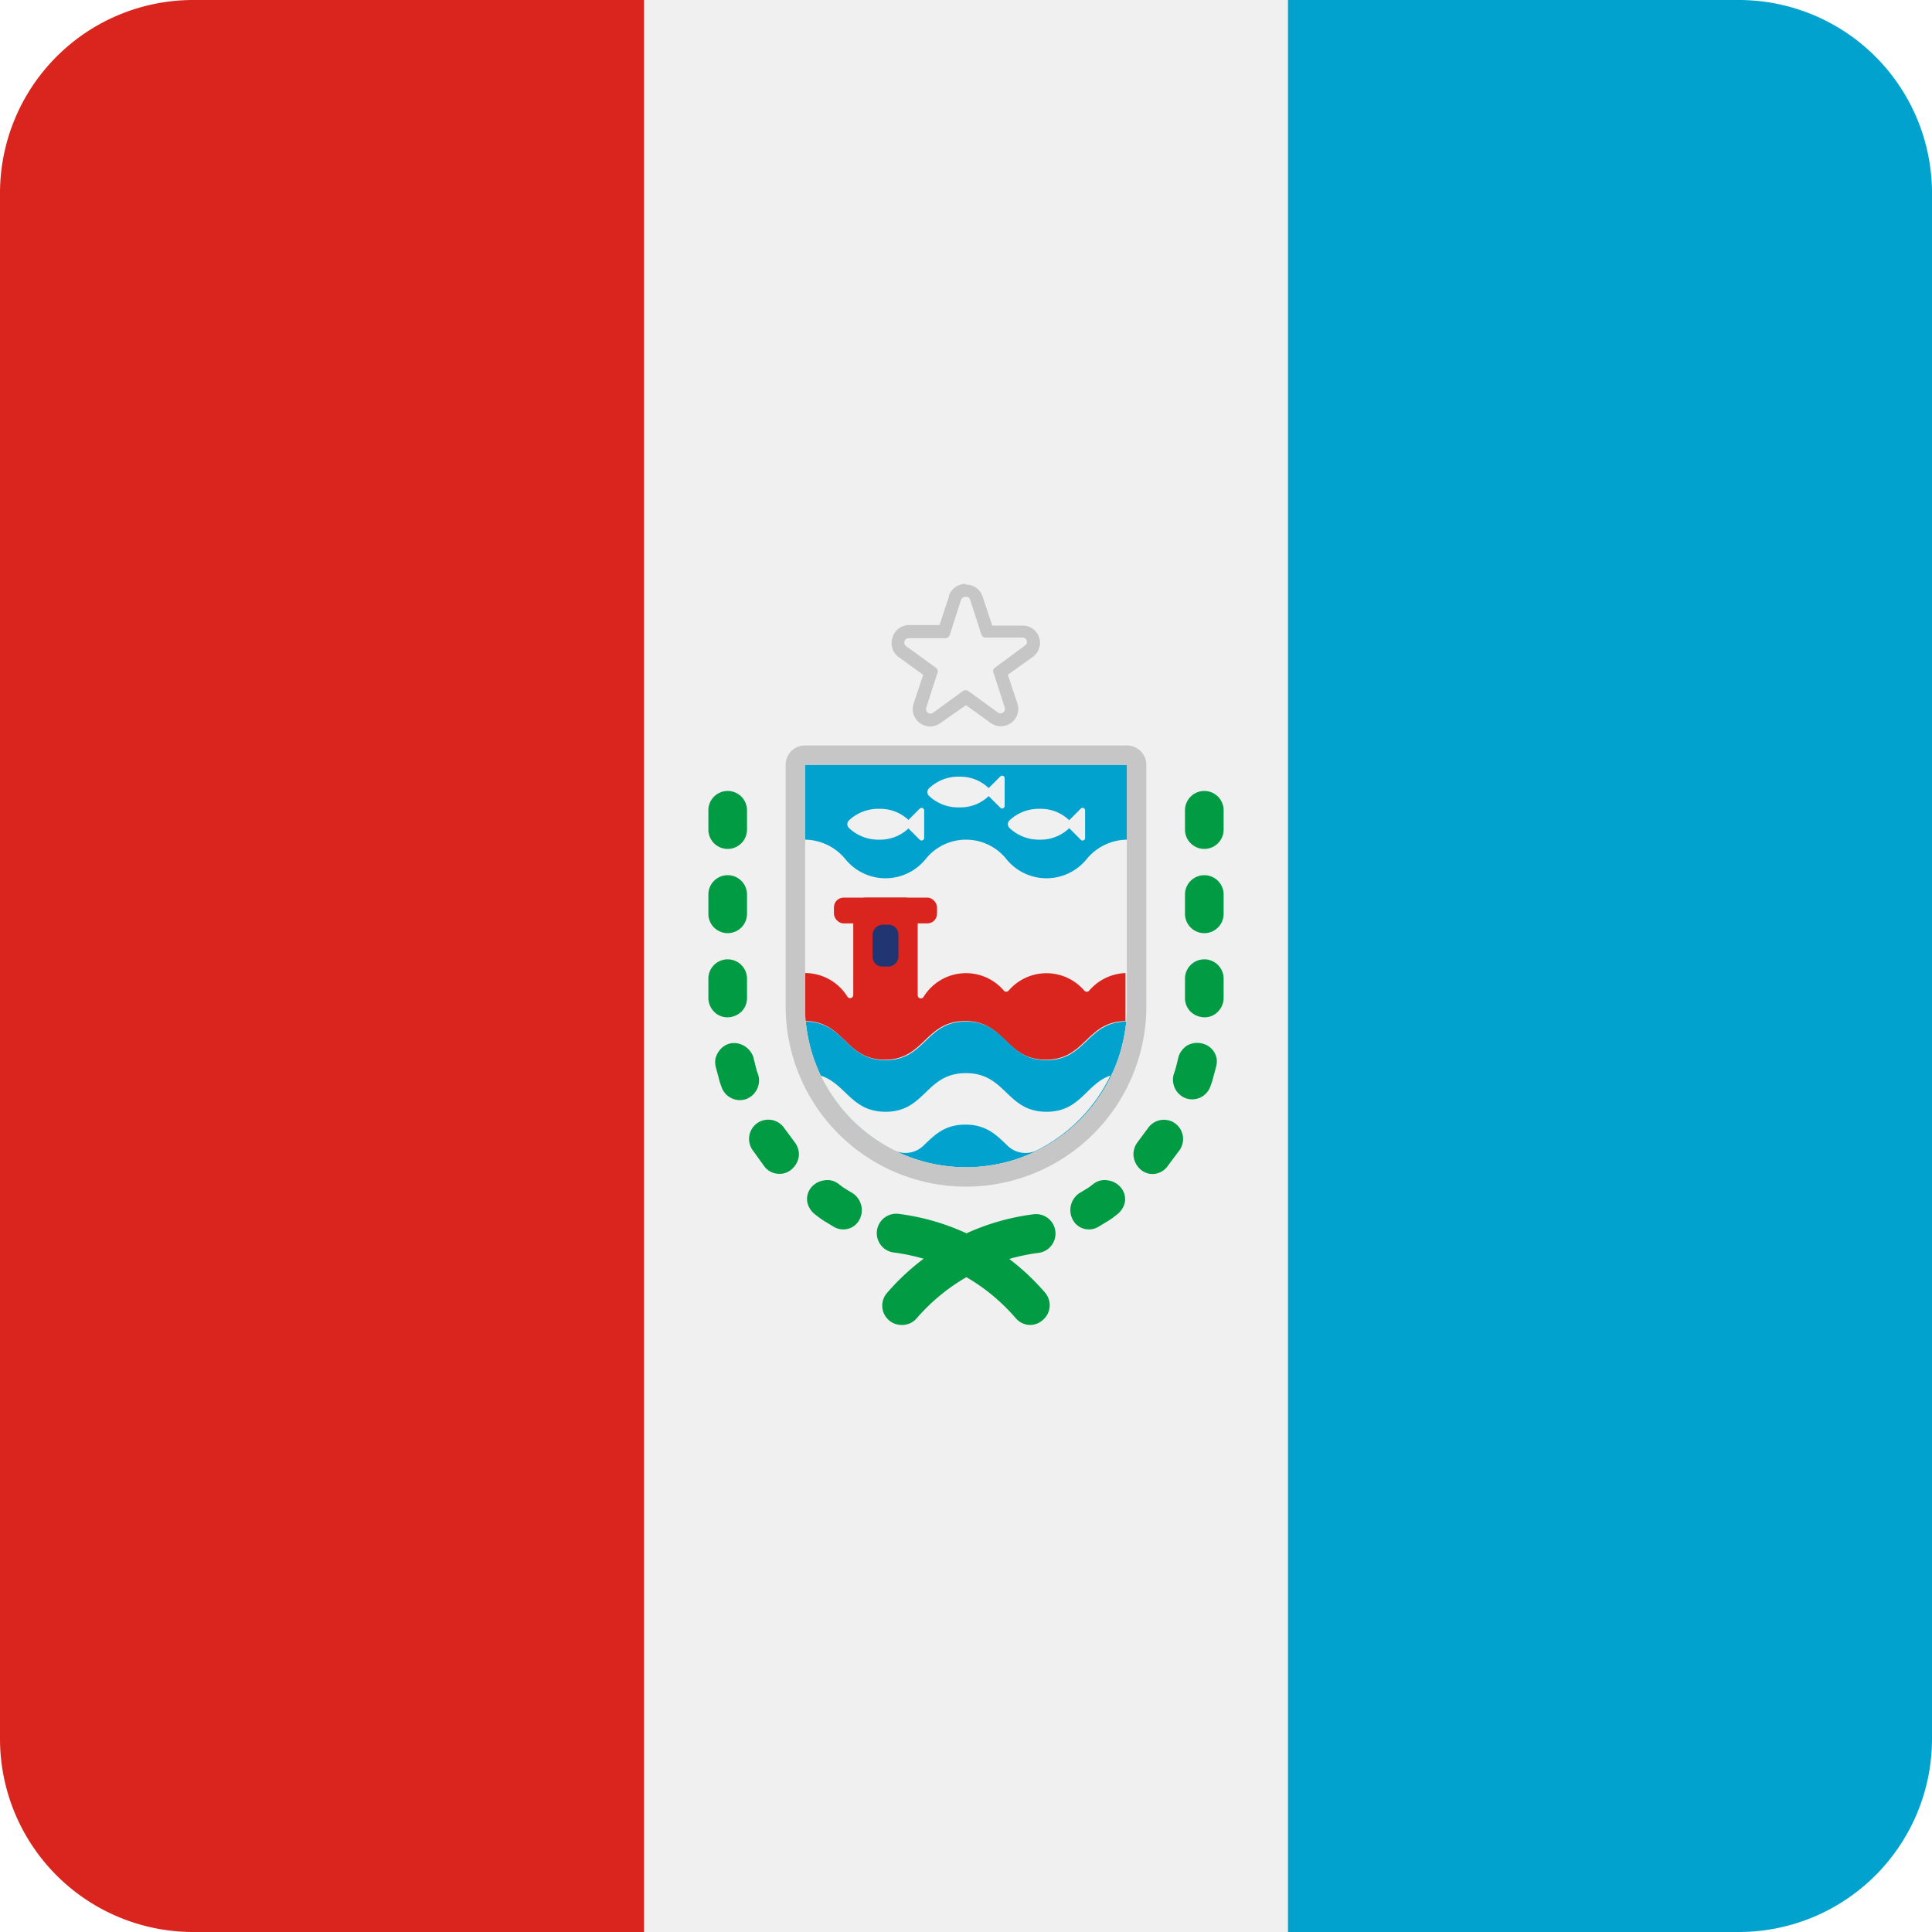
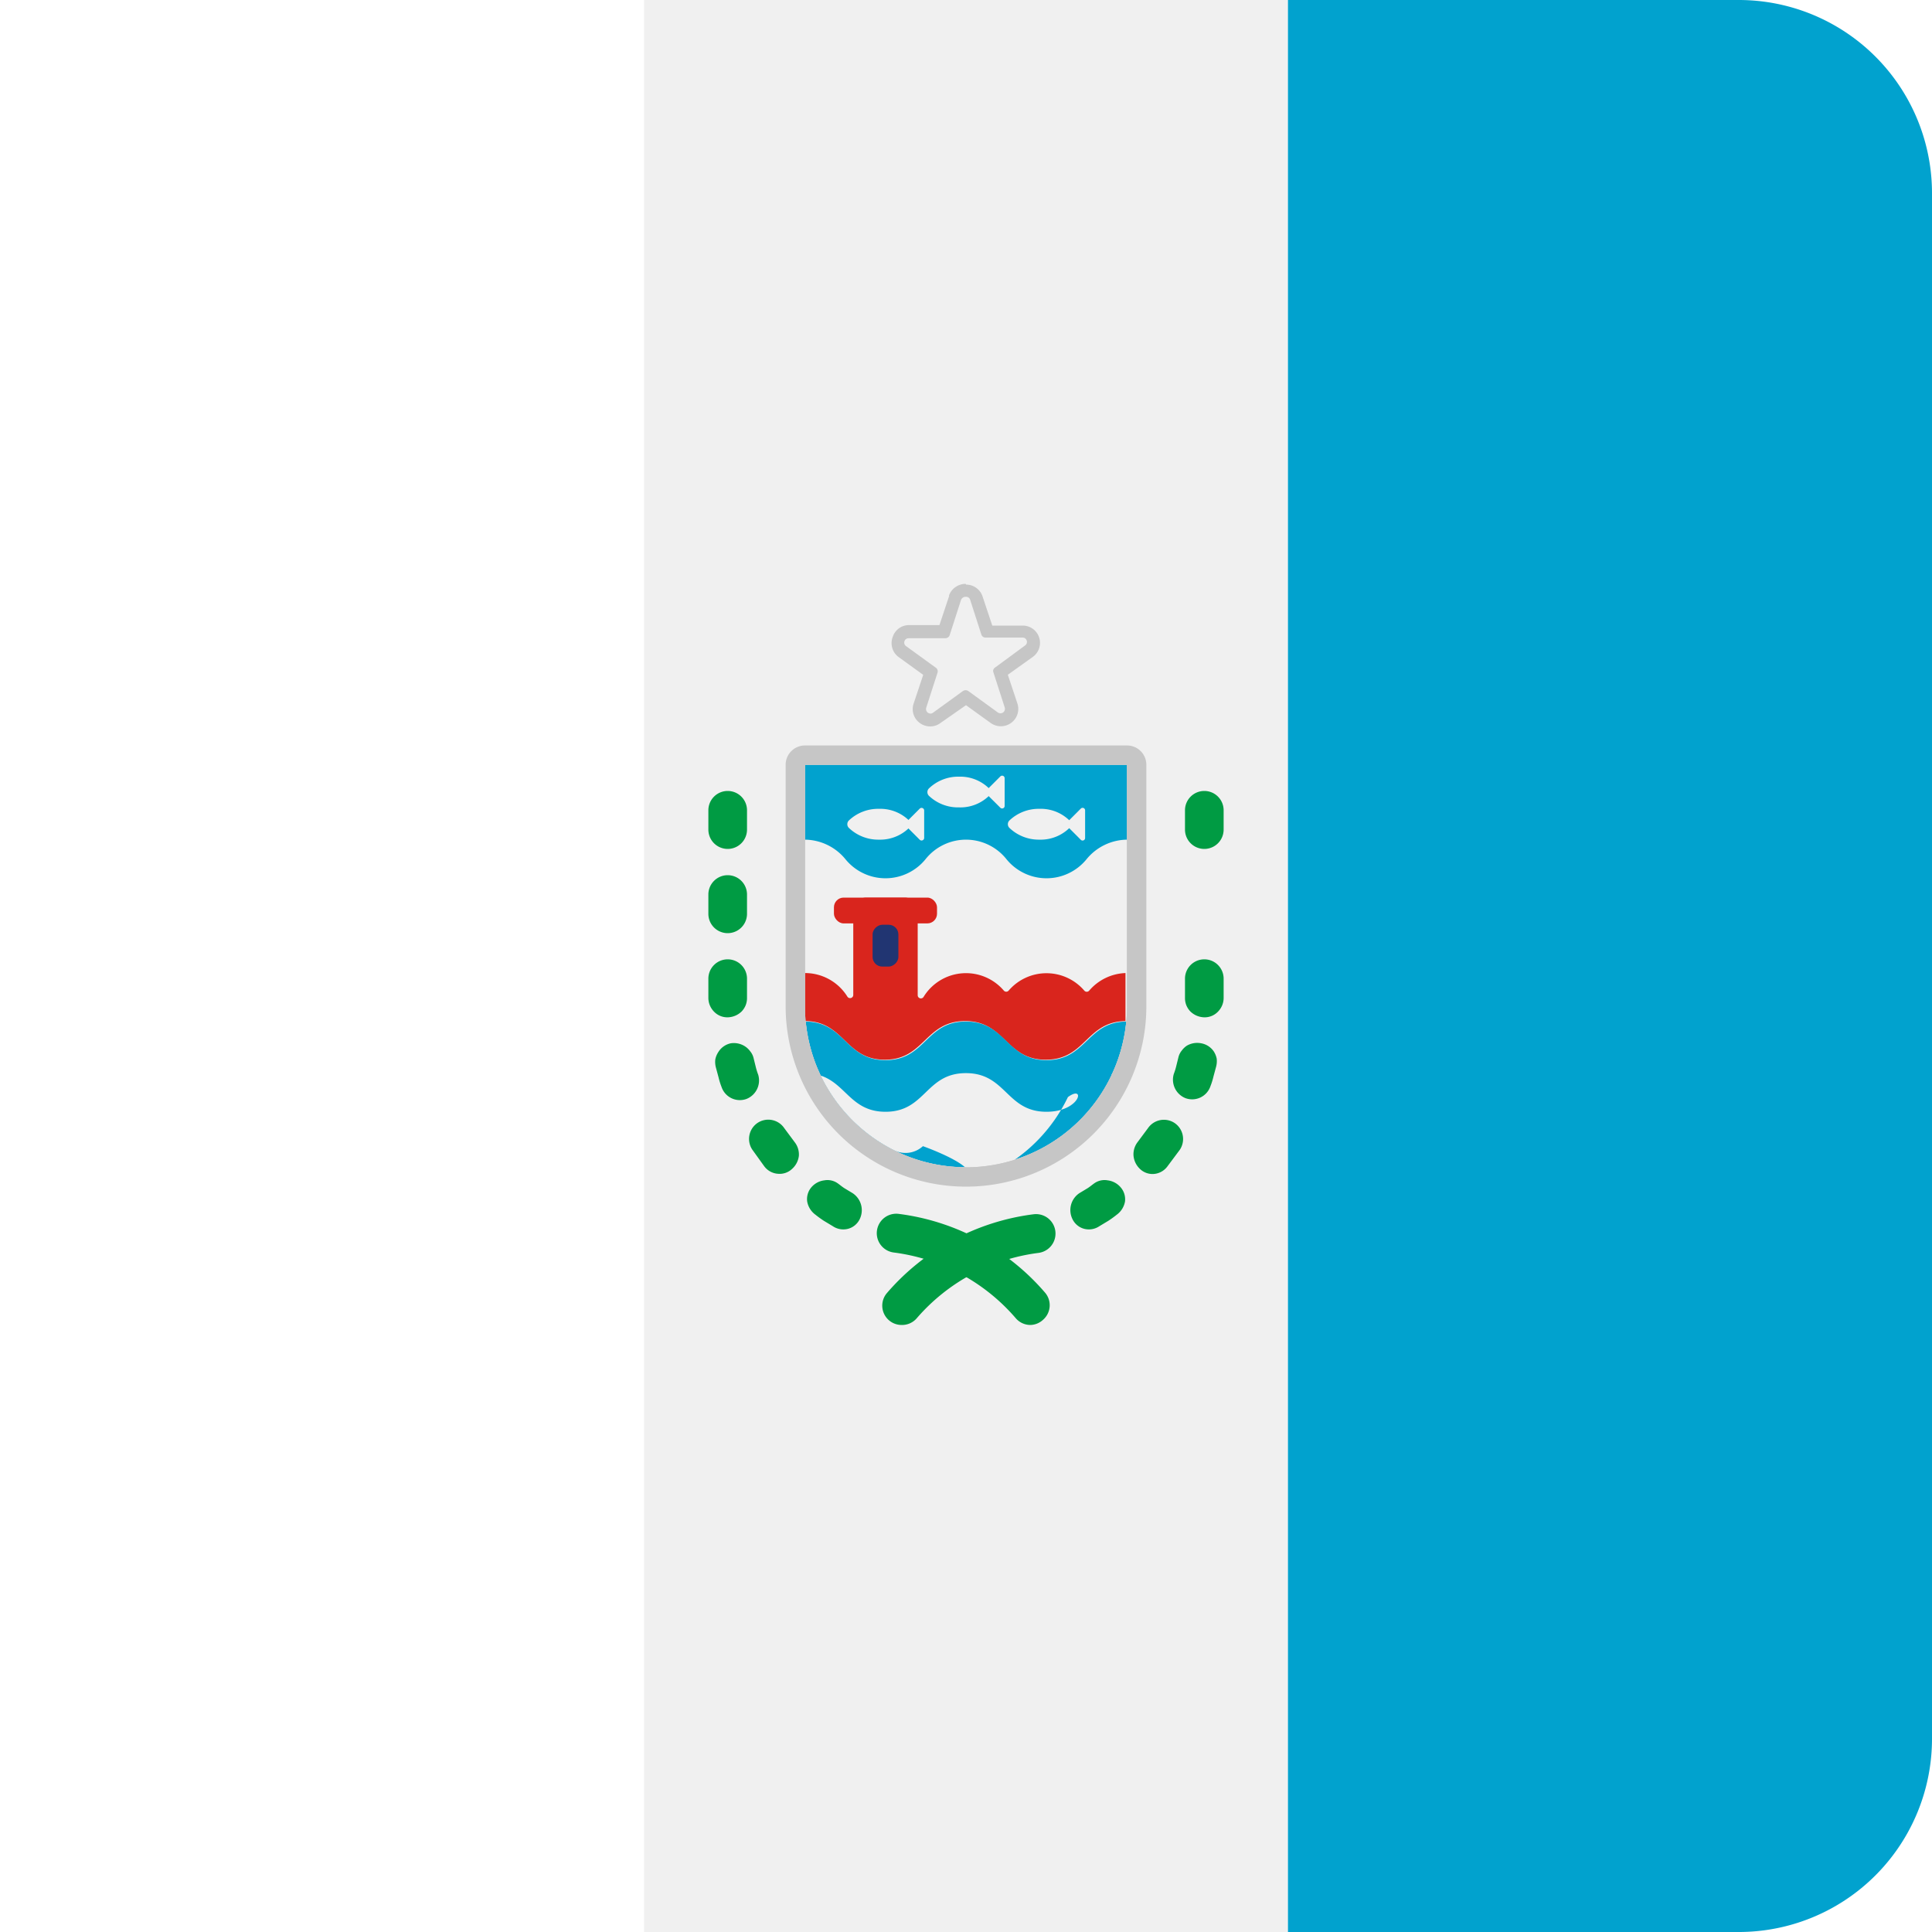
<svg xmlns="http://www.w3.org/2000/svg" viewBox="0 0 200 200">
  <defs>
    <style>.cls-1{fill:#f0f0f0;}.cls-2{fill:#d9251d;}.cls-3{fill:#01a2ce;}.cls-4{fill:#213572;}.cls-5{fill:none;}.cls-6{fill:#c6c6c6;}.cls-7{fill:#009b43;}</style>
  </defs>
  <g id="square-rounded">
    <rect class="cls-1" x="66.67" width="66.67" height="200" />
    <path class="cls-2" d="M112.76,102.54a.33.33,0,0,1-.52,0,5.16,5.16,0,0,0-7.82,0,.33.33,0,0,1-.51,0,5.15,5.15,0,0,0-8.29.64A.33.33,0,0,1,95,103V94.25a1.34,1.34,0,0,0-1.33-1.33h-4a1.34,1.34,0,0,0-1.34,1.33V103a.33.33,0,0,1-.61.17,5.16,5.16,0,0,0-4.39-2.44v3.42c0,.35,0,.69,0,1,0,.18,0,.37,0,.55,4.09,0,4.12,4,8.26,4s4.16-4,8.32-4,4.18,4,8.34,4,4.17-3.94,8.26-4c0-.18,0-.37,0-.55,0-.35,0-.69,0-1v-3.42A5.2,5.2,0,0,0,112.76,102.54Z" />
    <path class="cls-3" d="M108.33,109.75c-4.16,0-4.16-4-8.34-4s-4.16,4-8.32,4-4.17-3.94-8.26-4a16.83,16.83,0,0,0,1.14,4.66c.09.22.19.44.29.66s.07.18.11.26a16.67,16.67,0,0,0,30.1,0c0-.08.07-.17.11-.26s.2-.44.29-.66a16.83,16.83,0,0,0,1.14-4.66C112.5,105.81,112.47,109.75,108.33,109.75Z" />
    <path class="cls-3" d="M83.33,79.17v7.75a5.5,5.5,0,0,1,4.17,2,5.34,5.34,0,0,0,8.33,0,5.35,5.35,0,0,1,8.34,0,5.34,5.34,0,0,0,8.33,0,5.5,5.5,0,0,1,4.17-2V79.17Z" />
    <rect class="cls-4" x="89.5" y="96.57" width="4.33" height="2.67" rx="1" transform="translate(189.57 6.23) rotate(90)" />
    <rect class="cls-2" x="86.33" y="92.92" width="10.67" height="2.67" rx="1" />
    <path class="cls-1" d="M107.61,86.92a4.25,4.25,0,0,0,3.45-1.6,4.24,4.24,0,0,0-3.45-1.59,4.39,4.39,0,0,0-3.12,1.21.54.54,0,0,0,0,.76A4.4,4.4,0,0,0,107.61,86.92Z" />
    <path class="cls-1" d="M110.27,85.32l1.61,1.61a.26.26,0,0,0,.45-.18V83.9a.26.26,0,0,0-.45-.19Z" />
    <path class="cls-1" d="M99.28,83.58A4.24,4.24,0,0,0,102.73,82a4.25,4.25,0,0,0-3.45-1.6,4.38,4.38,0,0,0-3.12,1.22.54.54,0,0,0,0,.76A4.37,4.37,0,0,0,99.28,83.58Z" />
    <path class="cls-1" d="M101.93,82l1.62,1.61a.26.26,0,0,0,.45-.19V80.56a.26.26,0,0,0-.45-.18Z" />
    <path class="cls-1" d="M91,86.92a4.26,4.26,0,0,0,3.45-1.6A4.25,4.25,0,0,0,91,83.73a4.4,4.4,0,0,0-3.13,1.21.54.54,0,0,0,0,.76A4.4,4.4,0,0,0,91,86.92Z" />
    <path class="cls-1" d="M93.6,85.32l1.61,1.61a.27.27,0,0,0,.46-.18V83.9a.27.27,0,0,0-.46-.19Z" />
-     <path class="cls-1" d="M108.33,115.09c-4.16,0-4.16-4-8.34-4s-4.16,4-8.32,4c-3.54,0-4.08-2.88-6.72-3.75a16.77,16.77,0,0,0,7.59,7.73,2.67,2.67,0,0,0,3-.42c1.13-1.07,2.16-2.23,4.4-2.23s3.29,1.16,4.42,2.24a2.68,2.68,0,0,0,3,.41,16.77,16.77,0,0,0,7.59-7.73C112.41,112.21,111.87,115.09,108.33,115.09Z" />
+     <path class="cls-1" d="M108.33,115.09c-4.16,0-4.16-4-8.34-4s-4.16,4-8.32,4c-3.54,0-4.08-2.88-6.72-3.75a16.77,16.77,0,0,0,7.59,7.73,2.67,2.67,0,0,0,3-.42s3.29,1.16,4.42,2.24a2.68,2.68,0,0,0,3,.41,16.77,16.77,0,0,0,7.59-7.73C112.41,112.21,111.87,115.09,108.33,115.09Z" />
    <circle class="cls-5" cx="100" cy="68.33" r="6.67" transform="translate(-1.12 134.99) rotate(-67.74)" />
    <path class="cls-1" d="M96.37,74.53a1.14,1.14,0,0,1-.92-.47,1.12,1.12,0,0,1-.17-1l1.13-3.49-3-2.15a1.14,1.14,0,0,1-.4-1.28,1.1,1.1,0,0,1,1.06-.75h3.65l1.13-3.49a1.2,1.2,0,0,1,1.11-.8,1.11,1.11,0,0,1,1.06.78l1.13,3.48h3.68a1.12,1.12,0,0,1,.65,2l-3,2.14L104.69,73a1.13,1.13,0,0,1-.16,1,1.12,1.12,0,0,1-1.58.25l-3-2.13-3,2.15A1.07,1.07,0,0,1,96.37,74.53Z" />
    <path class="cls-6" d="M100,61.78a.43.43,0,0,1,.43.31l1.17,3.63A.45.45,0,0,0,102,66h3.84a.45.45,0,0,1,.26.83L103,69.11a.41.41,0,0,0-.16.5l1.17,3.63a.46.46,0,0,1-.44.6.51.51,0,0,1-.28-.09l-3.06-2.22a.5.5,0,0,0-.54,0l-3.09,2.24a.41.41,0,0,1-.27.1.47.47,0,0,1-.45-.6l1.17-3.63a.45.45,0,0,0-.16-.51l-3.09-2.24a.45.45,0,0,1,.27-.82h3.81a.47.47,0,0,0,.43-.32l1.17-3.63a.51.51,0,0,1,.48-.34m0-1.34a1.85,1.85,0,0,0-1.71,1.17.42.42,0,0,0,0,.1l-1,3H94.11a1.76,1.76,0,0,0-1.69,1.21A1.79,1.79,0,0,0,93,68l0,0,2.57,1.86-1,3a1.78,1.78,0,0,0,.26,1.6,1.83,1.83,0,0,0,1.46.74,1.75,1.75,0,0,0,1.06-.35L100,73l2.55,1.84a1.81,1.81,0,0,0,2.51-.39,1.79,1.79,0,0,0,.27-1.6l-1-3L106.92,68a1.79,1.79,0,0,0-1-3.24h-3.2l-1-3a1.79,1.79,0,0,0-1.7-1.24Z" />
    <path class="cls-6" d="M116.67,79.17v25a16.67,16.67,0,0,1-33.34,0v-25h33.34m0-2H83.33a2,2,0,0,0-2,2v25a18.67,18.67,0,0,0,37.34,0v-25a2,2,0,0,0-2-2Z" />
    <path class="cls-7" d="M75.33,81.88a2,2,0,0,1,2,2v2a2,2,0,0,1-4,0v-2A2,2,0,0,1,75.33,81.88Z" />
    <path class="cls-7" d="M75.33,90.6a2,2,0,0,1,2,2v2a2,2,0,0,1-4,0v-2A2,2,0,0,1,75.33,90.6Z" />
    <path class="cls-7" d="M75.33,99.31a2,2,0,0,1,2,2v2a2,2,0,0,1-.15.78,2.08,2.08,0,0,1-.4.61,2.13,2.13,0,0,1-1.39.61h0a1.9,1.9,0,0,1-1.44-.55,2.1,2.1,0,0,1-.46-.67,2,2,0,0,1-.16-.78v-2A2,2,0,0,1,75.33,99.31Z" />
    <path class="cls-7" d="M75.66,108h0a2.12,2.12,0,0,1,1.48.33,2.06,2.06,0,0,1,.52.5,1.73,1.73,0,0,1,.34.66l.22.89a6.87,6.87,0,0,0,.27.88,2.06,2.06,0,0,1-1.21,2.5h0a2,2,0,0,1-2.59-1.25,7.2,7.2,0,0,1-.31-1l-.27-1a2.25,2.25,0,0,1-.06-.85,2.17,2.17,0,0,1,.31-.75A2,2,0,0,1,75.66,108Z" />
    <path class="cls-7" d="M78.49,116.2h0a2,2,0,0,1,2.7.59l1.1,1.48a2.07,2.07,0,0,1,.41,1.37A2.14,2.14,0,0,1,82,121h0a1.87,1.87,0,0,1-1.45.51,1.93,1.93,0,0,1-1.43-.77L77.87,119A2,2,0,0,1,78.49,116.2Z" />
    <path class="cls-7" d="M84,122.9a2.09,2.09,0,0,1,1.33-.71,1.84,1.84,0,0,1,1.41.32c.25.18.48.38.75.54l.78.47A2.11,2.11,0,0,1,89,126.2h0a1.88,1.88,0,0,1-1.19,1,1.94,1.94,0,0,1-1.59-.26l-.93-.56a10.68,10.68,0,0,1-.87-.63,2.16,2.16,0,0,1-.86-1.37A1.89,1.89,0,0,1,84,122.9Z" />
    <path class="cls-7" d="M124.67,81.88a2,2,0,0,1,2,2v2a2,2,0,0,1-4,0v-2A2,2,0,0,1,124.67,81.88Z" />
-     <path class="cls-7" d="M124.67,90.6a2,2,0,0,1,2,2v2a2,2,0,0,1-4,0v-2A2,2,0,0,1,124.67,90.6Z" />
    <path class="cls-7" d="M124.67,99.31a2,2,0,0,1,2,2v2a2,2,0,0,1-.16.78,2.1,2.1,0,0,1-.46.67,1.9,1.9,0,0,1-1.44.55,2.13,2.13,0,0,1-1.39-.61,2.08,2.08,0,0,1-.4-.61,2,2,0,0,1-.15-.78v-2A2,2,0,0,1,124.67,99.31Z" />
    <path class="cls-7" d="M124.34,108a2,2,0,0,1,1.3.83,2.17,2.17,0,0,1,.31.75,2.25,2.25,0,0,1-.06.85l-.27,1a7.2,7.2,0,0,1-.31,1,2,2,0,0,1-2.59,1.25,2.06,2.06,0,0,1-1.21-2.5,6.87,6.87,0,0,0,.27-.88l.22-.89a1.73,1.73,0,0,1,.34-.66,2.06,2.06,0,0,1,.52-.5A2.12,2.12,0,0,1,124.34,108Z" />
    <path class="cls-7" d="M121.51,116.2a2,2,0,0,1,.62,2.83l-1.29,1.73a1.93,1.93,0,0,1-1.43.77A1.87,1.87,0,0,1,118,121h0a2.14,2.14,0,0,1-.66-1.38,2.07,2.07,0,0,1,.41-1.37l1.1-1.48A2,2,0,0,1,121.51,116.2Z" />
    <path class="cls-7" d="M116,122.9h0a1.89,1.89,0,0,1,.46,1.48,2.16,2.16,0,0,1-.86,1.37,10.68,10.68,0,0,1-.87.63l-.93.56a1.94,1.94,0,0,1-1.59.26,1.88,1.88,0,0,1-1.19-1h0a2.11,2.11,0,0,1,.71-2.68l.78-.47c.27-.16.5-.36.75-.54a1.84,1.84,0,0,1,1.41-.32A2.09,2.09,0,0,1,116,122.9Z" />
    <path class="cls-7" d="M93.34,137.16a2,2,0,0,1-1.52-3.31A24,24,0,0,1,107,125.7a2,2,0,1,1,.5,4,20,20,0,0,0-12.63,6.8A2,2,0,0,1,93.34,137.16Z" />
    <path class="cls-7" d="M106.67,137.16a2,2,0,0,1-1.52-.7,20,20,0,0,0-12.62-6.8,2,2,0,1,1,.5-4,23.94,23.94,0,0,1,15.15,8.15,2,2,0,0,1-.21,2.82A2,2,0,0,1,106.67,137.16Z" />
    <path class="cls-6" d="M116.67,79.17v25a16.67,16.67,0,0,1-33.34,0v-25h33.34m0-1.34H83.33A1.34,1.34,0,0,0,82,79.17v25a18,18,0,1,0,36,0v-25a1.34,1.34,0,0,0-1.33-1.34Z" />
-     <path class="cls-2" d="M0,20V180a20,20,0,0,0,20,20H66.67V0H20A20,20,0,0,0,0,20Z" />
    <path class="cls-3" d="M133.33,0V200H180a20,20,0,0,0,20-20V20A20,20,0,0,0,180,0Z" />
  </g>
</svg>